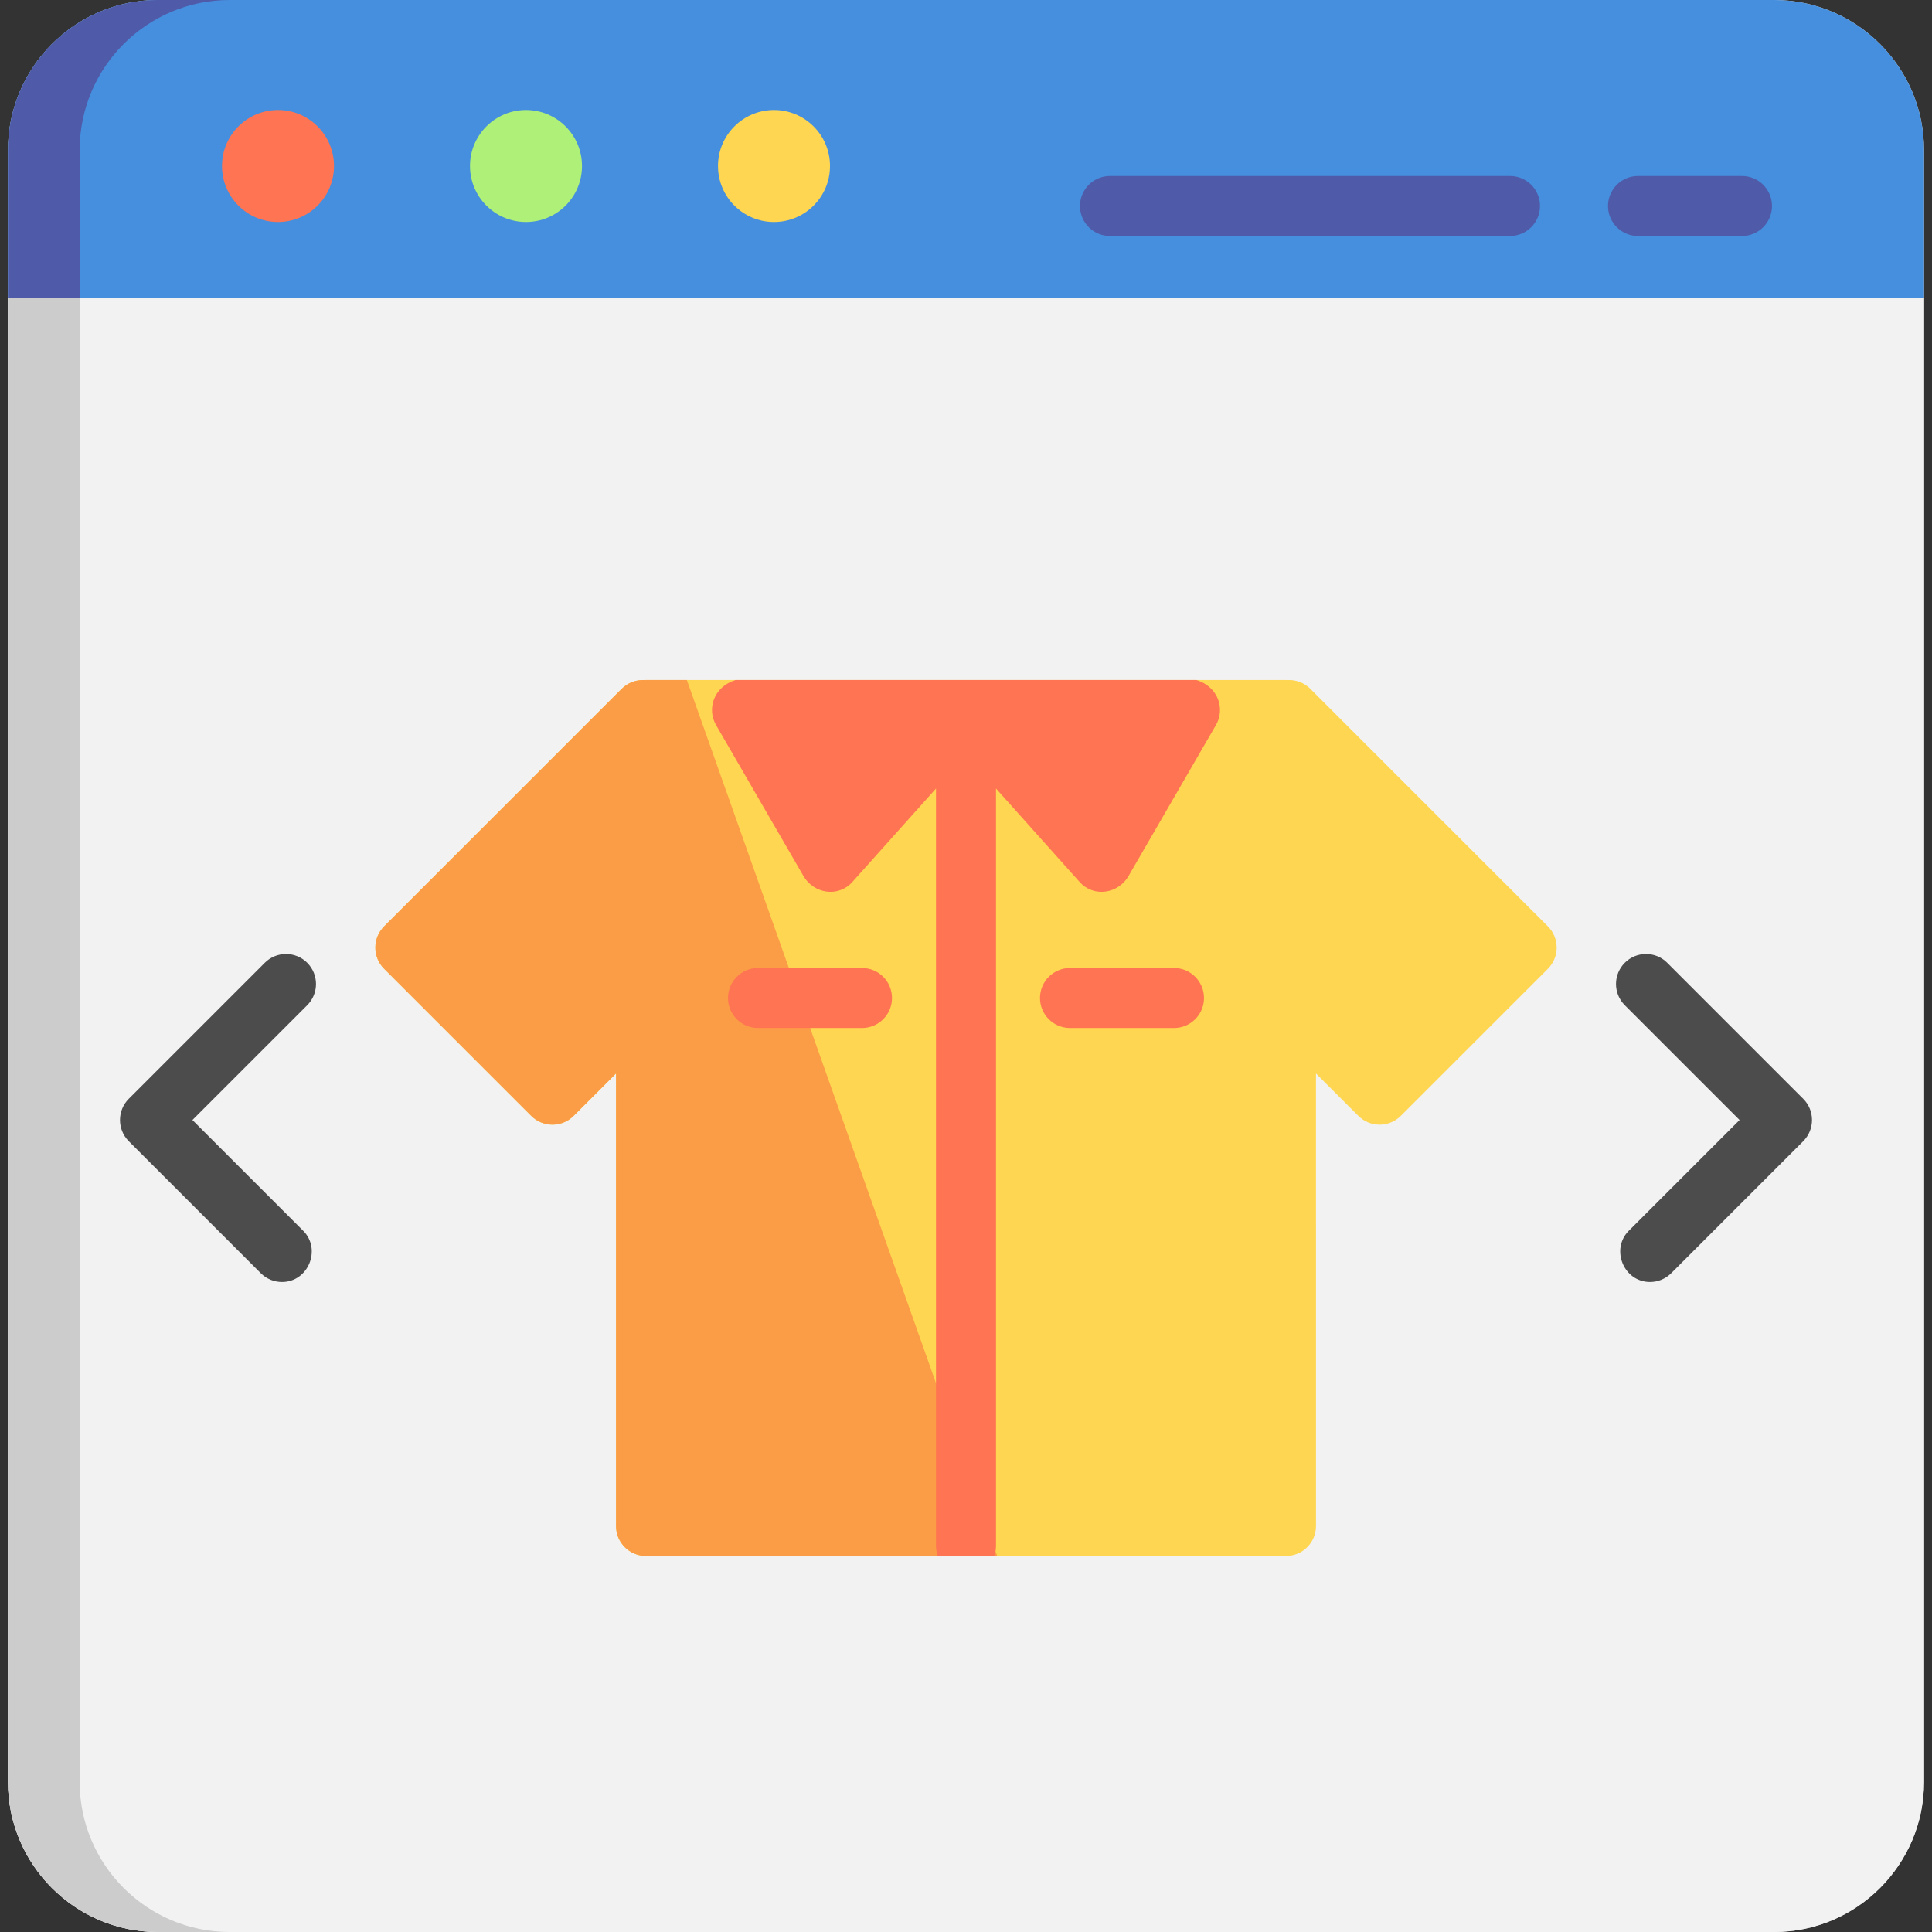
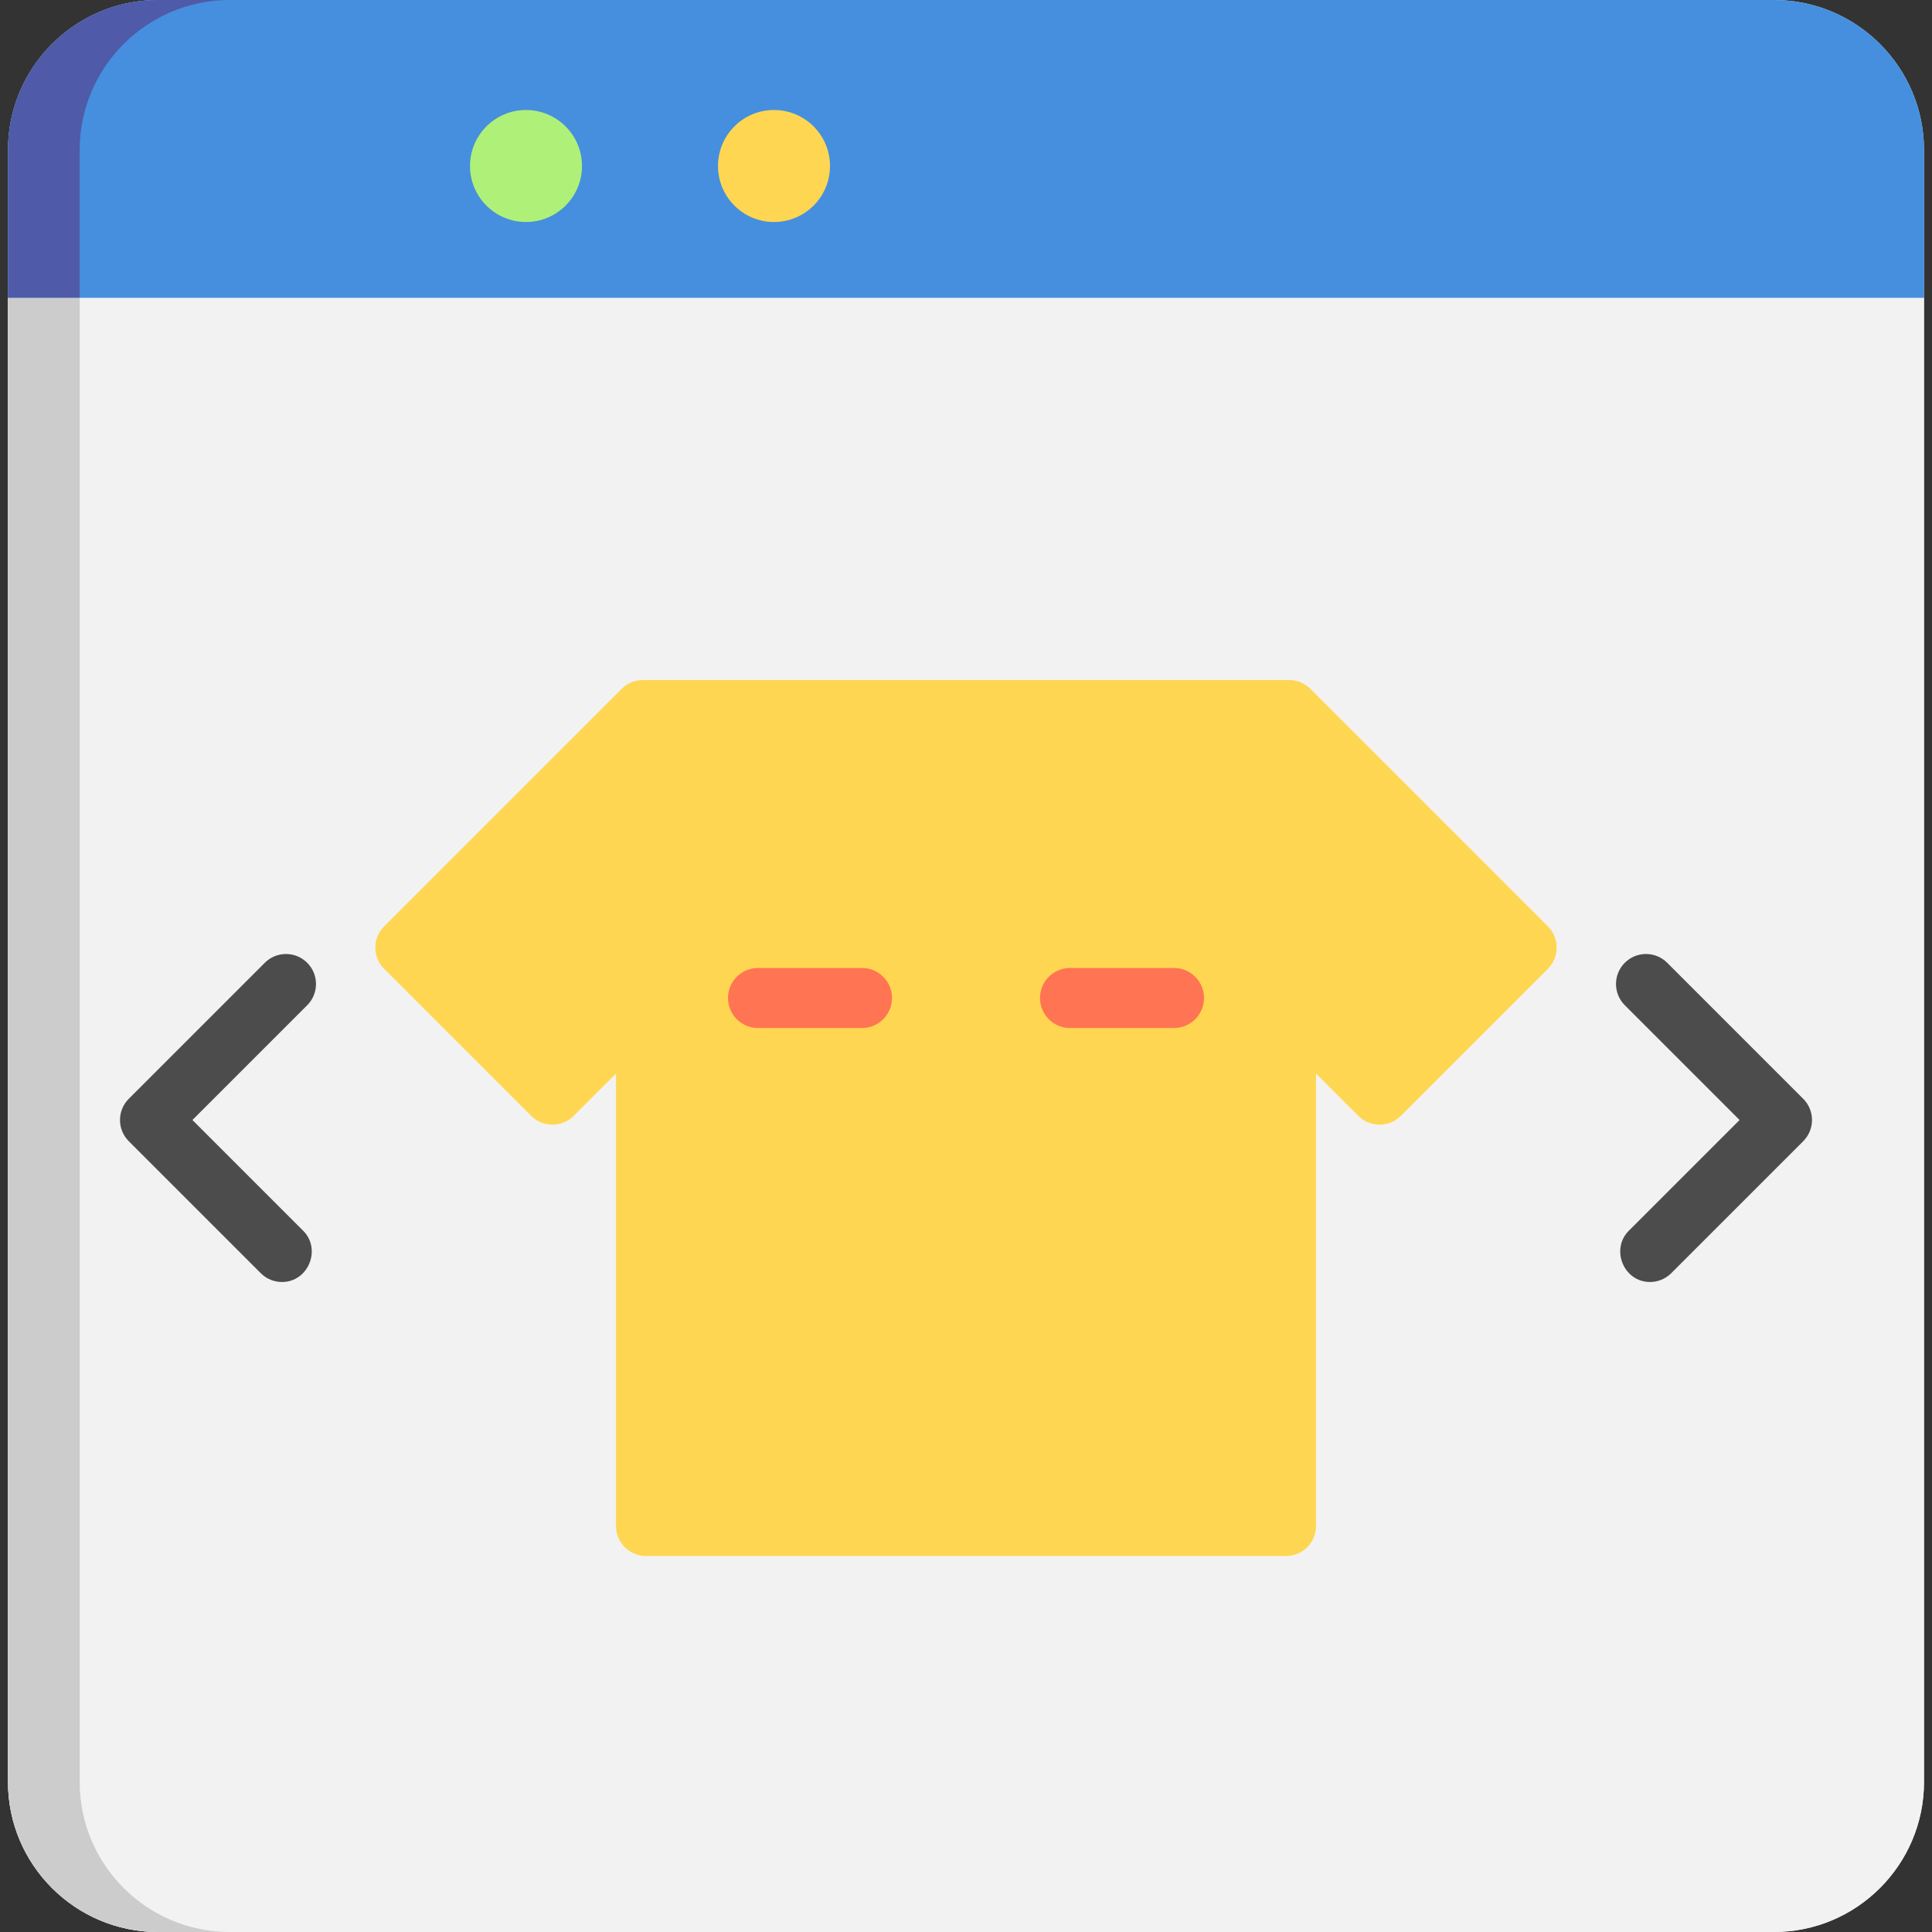
<svg xmlns="http://www.w3.org/2000/svg" version="1.1" id="Layer_1" x="0px" y="0px" viewBox="0 0 512 512" style="enable-background:new 0 0 512 512;" xml:space="preserve">
  <rect x="0" y="0" width="512" height="512" fill="#333333" stroke="none" />
  <path style="fill:#E5E5E5;" d="M470.128,0H41.872C19.952,0,2.12,17.832,2.12,39.752v432.497C2.12,494.168,19.952,512,41.872,512  h428.257c21.92,0,39.752-17.832,39.752-39.752V39.752C509.88,17.832,492.048,0,470.128,0z" />
  <path style="fill:#458FDE;" d="M509.88,39.752C509.88,17.832,492.048,0,470.128,0H41.872C19.952,0,2.12,17.832,2.12,39.752v39.222  h507.76V39.752z" />
  <path style="fill:#F2F2F2;" d="M2.12,78.973v393.275C2.12,494.168,19.952,512,41.872,512h428.257  c21.92,0,39.752-17.832,39.752-39.752V78.973H2.12z" />
  <path style="fill:#4F5AA8;" d="M60.864,0H41.872C19.952,0,2.12,17.832,2.12,39.752v39.222h18.993V39.752  C21.113,17.832,38.945,0,60.864,0z" />
  <path style="fill:#CCCCCC;" d="M21.113,472.248V78.973H2.12v393.275C2.12,494.168,19.952,512,41.872,512h18.993  C38.945,512,21.113,494.168,21.113,472.248z" />
-   <circle style="fill:#FF7452;" cx="73.673" cy="43.992" r="14.841" />
  <circle style="fill:#AFF078;" cx="139.395" cy="43.992" r="14.841" />
  <circle style="fill:#FFD652;" cx="205.118" cy="43.992" r="14.841" />
  <g>
    <path style="fill:#4C4C4C;" d="M74.733,339.743c-2.034,0-4.069-0.776-5.622-2.329l-34.981-34.981   c-3.105-3.105-3.105-8.139,0-11.243l36.041-36.041c3.106-3.105,8.139-3.105,11.244,0c3.105,3.105,3.105,8.139,0,11.243   l-30.42,30.42l29.36,29.36C85.232,331.048,81.73,339.743,74.733,339.743z" />
    <path style="fill:#4C4C4C;" d="M437.267,339.743c-6.997,0-10.499-8.696-5.622-13.572l29.361-29.36l-30.42-30.42   c-3.105-3.105-3.105-8.139,0-11.243c3.106-3.105,8.139-3.105,11.244,0l36.041,36.041c3.105,3.105,3.105,8.139,0,11.243   l-34.981,34.981C441.337,338.967,439.301,339.743,437.267,339.743z" />
  </g>
  <g>
-     <path style="fill:#4F5AA8;" d="M400.166,62.542H294.161c-4.392,0-7.95-3.56-7.95-7.95s3.559-7.95,7.95-7.95h106.004   c4.392,0,7.95,3.56,7.95,7.95S404.557,62.542,400.166,62.542z" />
-     <path style="fill:#4F5AA8;" d="M461.648,62.542h-27.561c-4.392,0-7.95-3.56-7.95-7.95s3.559-7.95,7.95-7.95h27.561   c4.392,0,7.95,3.56,7.95,7.95S466.04,62.542,461.648,62.542z" />
-   </g>
+     </g>
  <path style="fill:#FFD652;" d="M410.204,245.499l-62.962-62.963c-1.588-1.587-3.814-2.435-6.028-2.318  c-0.136-0.006-0.272-0.011-0.41-0.011H171.197c-0.138,0-0.275,0.003-0.41,0.011c-2.229-0.11-4.439,0.731-6.028,2.318l-62.962,62.963  c-3.105,3.105-3.105,8.139,0,11.243l38.978,38.978c1.491,1.491,3.513,2.329,5.622,2.329s4.13-0.837,5.622-2.329l11.228-11.229  v119.915c0,4.391,3.559,7.95,7.95,7.95h169.607c4.392,0,7.95-3.56,7.95-7.95V284.491l11.229,11.229  c1.491,1.491,3.513,2.329,5.622,2.329s4.13-0.837,5.622-2.329l38.978-38.978C413.308,253.638,413.308,248.604,410.204,245.499z" />
-   <path style="fill:#FB9D46;" d="M171.197,180.207c-0.138,0-0.275,0.003-0.41,0.011c-2.229-0.11-4.439,0.731-6.028,2.318  l-62.962,62.963c-3.105,3.105-3.105,8.139,0,11.243l38.978,38.978c1.491,1.491,3.513,2.329,5.622,2.329s4.13-0.837,5.622-2.329  l11.228-11.229v119.915c0,4.391,3.559,7.95,7.95,7.95h93.08l-82.253-232.149H171.197z" />
  <g>
-     <path style="fill:#FF7452;" d="M317.05,180.207h-122.1c-5.904,1.832-7.631,7.722-5.193,11.934l23.163,40.009   c2.731,4.717,9.236,5.757,12.962,1.59l22.168-24.774v200.74c0,0.931,0.169,1.82,0.462,2.65h14.976   c0.294-0.83,0.462-1.719,0.462-2.65v-200.74l22.167,24.774c3.726,4.167,10.232,3.127,12.962-1.59l23.163-40.009   C324.681,187.929,322.953,182.04,317.05,180.207z" />
    <path style="fill:#FF7452;" d="M311.122,272.431h-27.561c-4.392,0-7.95-3.56-7.95-7.95s3.559-7.95,7.95-7.95h27.561   c4.392,0,7.95,3.56,7.95,7.95S315.514,272.431,311.122,272.431z" />
    <path style="fill:#FF7452;" d="M228.439,272.431h-27.561c-4.392,0-7.95-3.56-7.95-7.95s3.559-7.95,7.95-7.95h27.561   c4.392,0,7.95,3.56,7.95,7.95S232.831,272.431,228.439,272.431z" />
  </g>
  <g>
</g>
  <g>
</g>
  <g>
</g>
  <g>
</g>
  <g>
</g>
  <g>
</g>
  <g>
</g>
  <g>
</g>
  <g>
</g>
  <g>
</g>
  <g>
</g>
  <g>
</g>
  <g>
</g>
  <g>
</g>
  <g>
</g>
</svg>